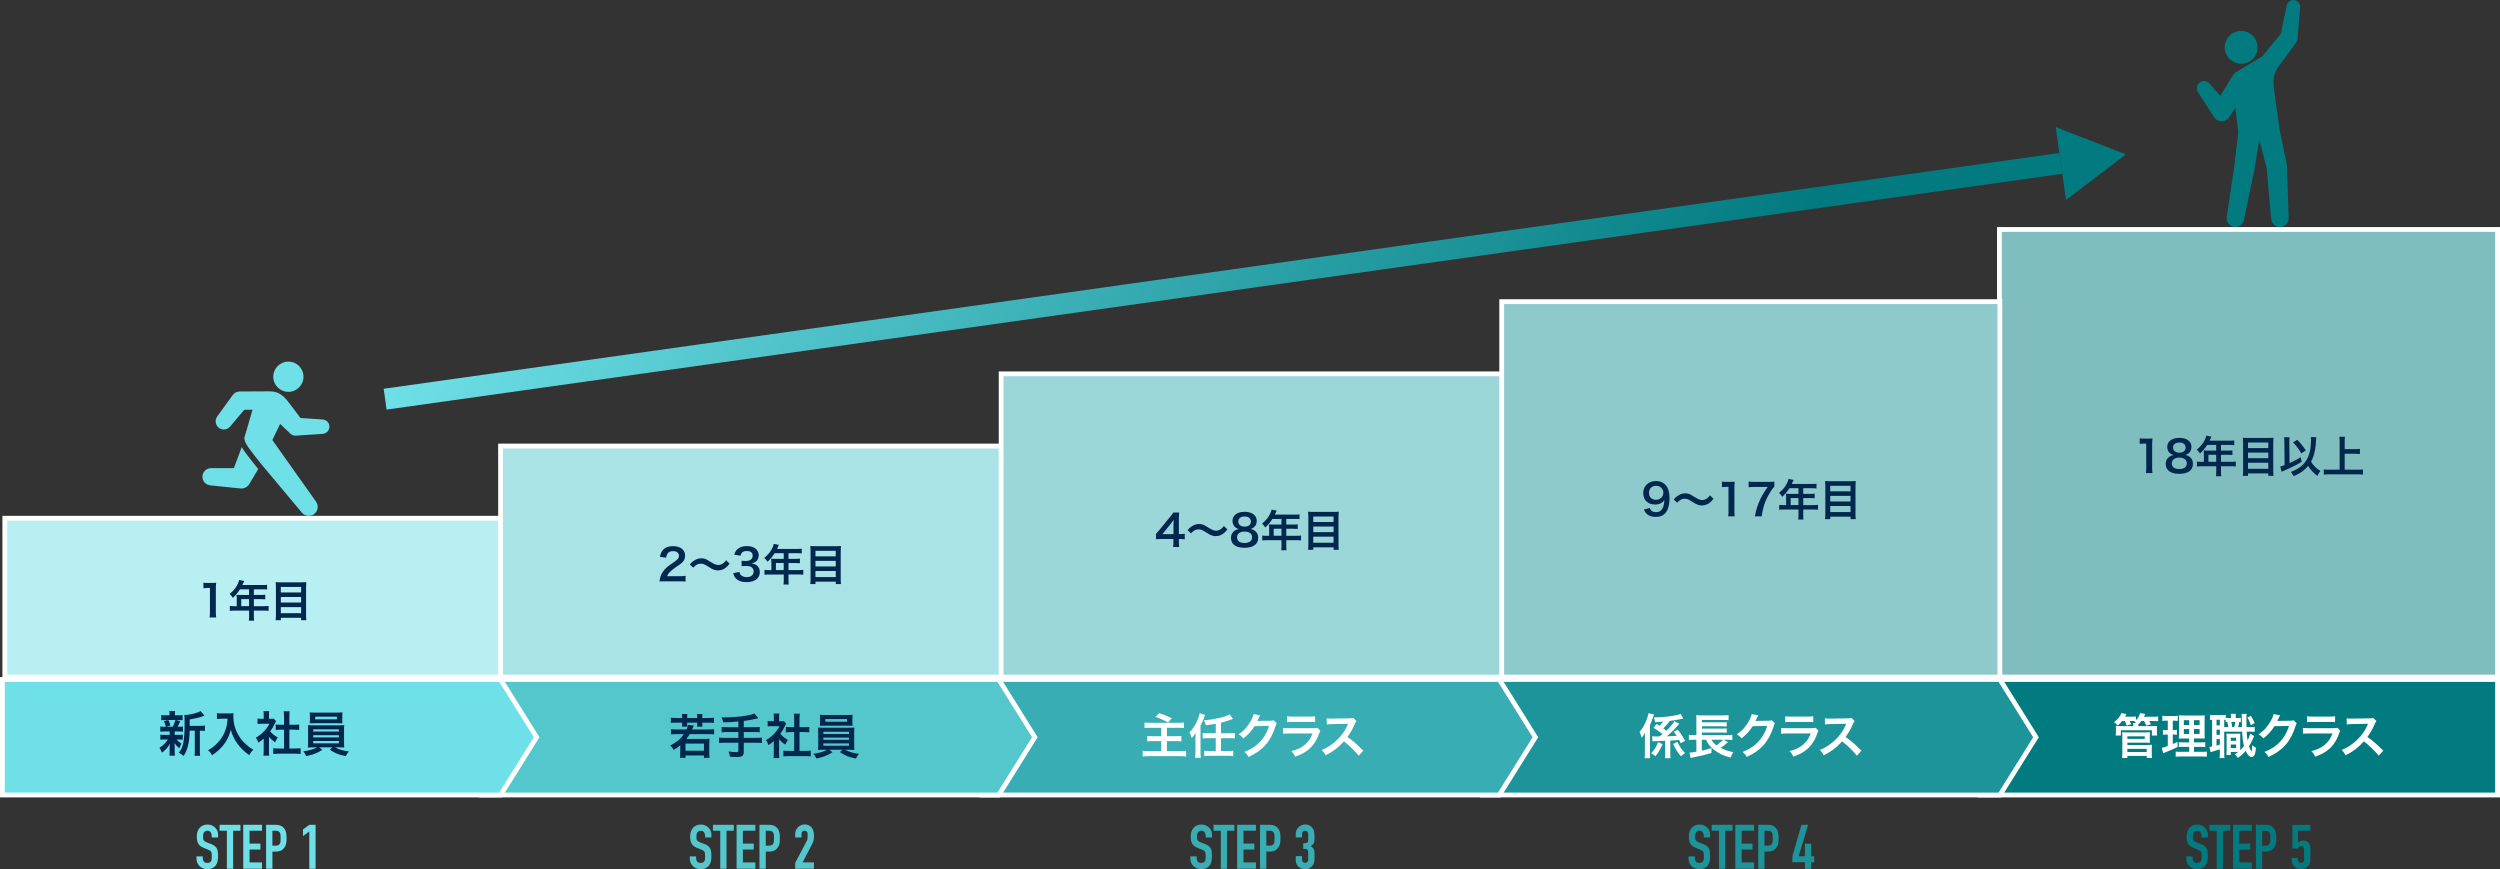
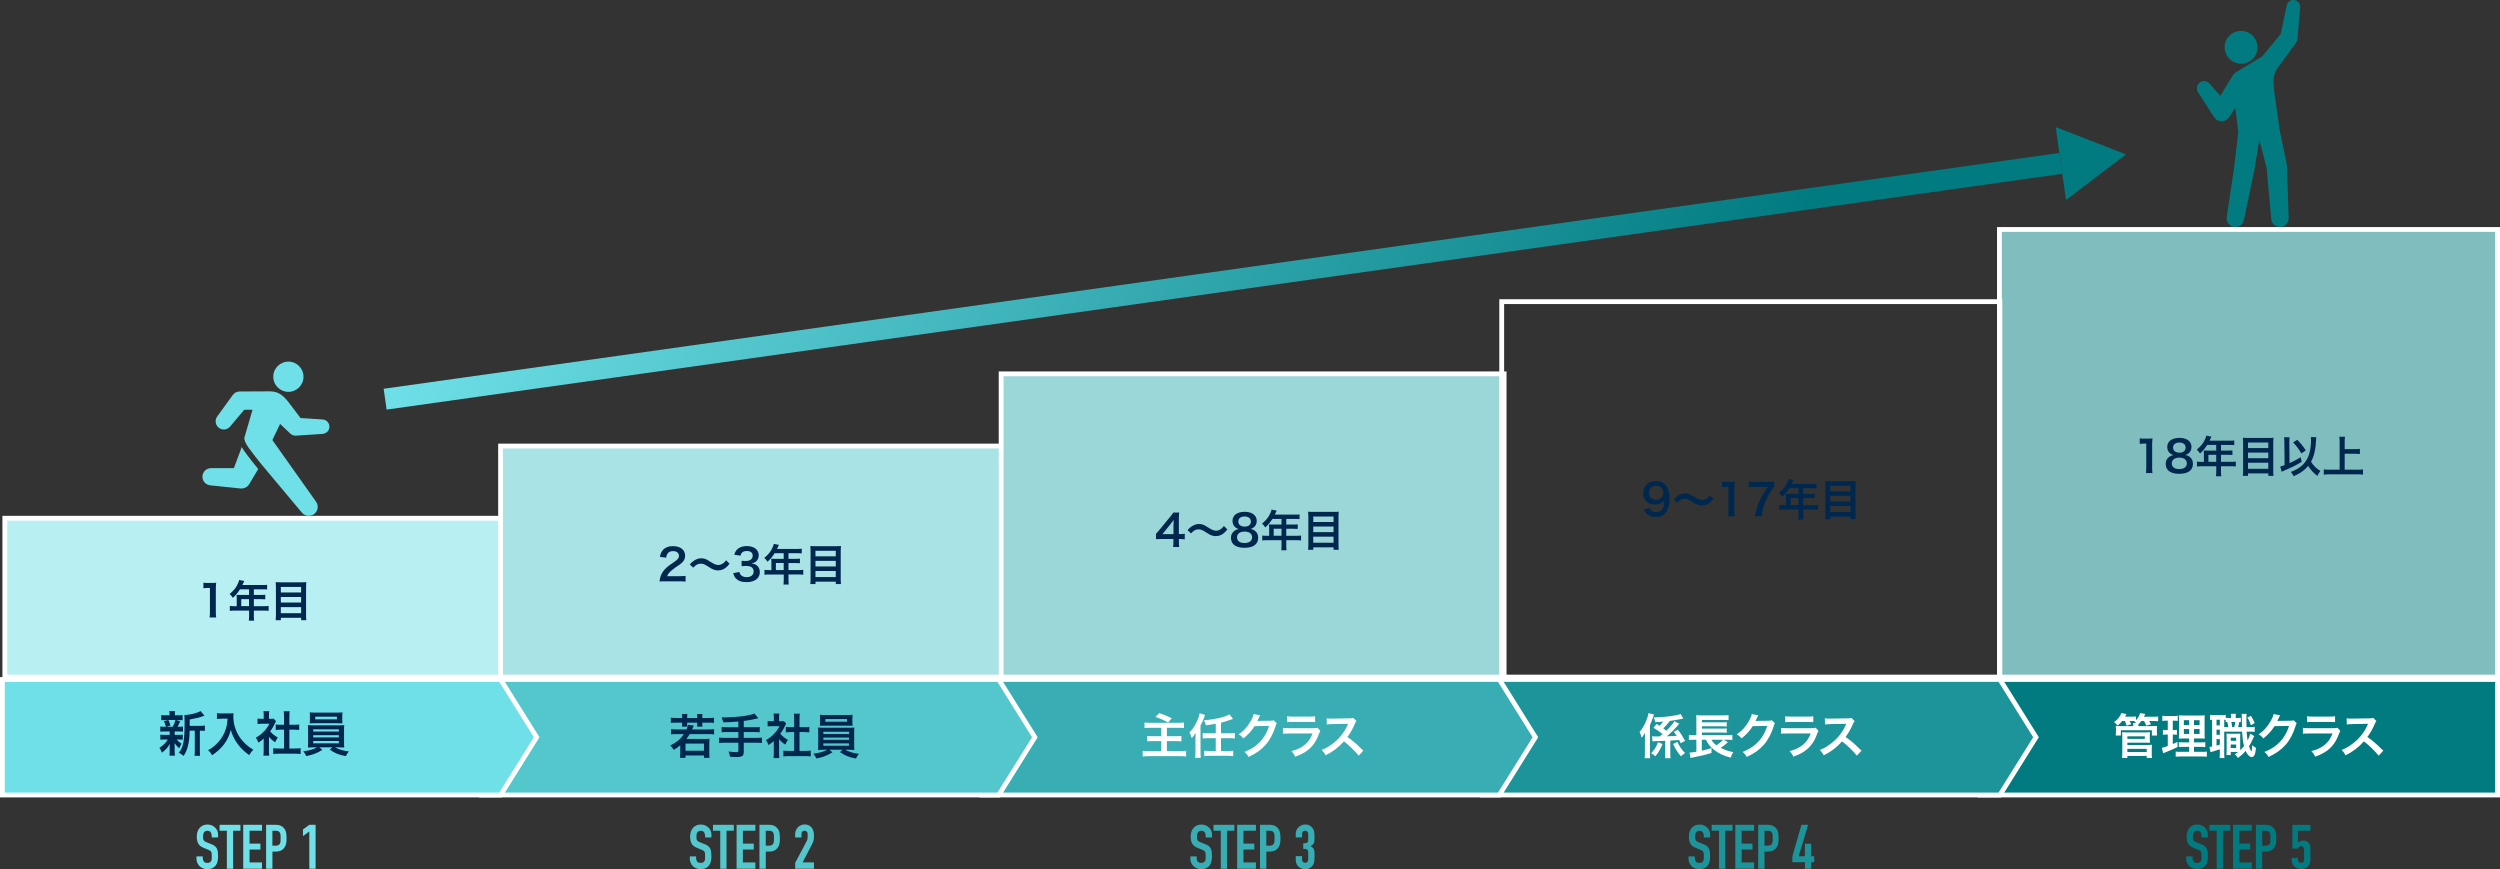
<svg xmlns="http://www.w3.org/2000/svg" id="_レイヤー_2" viewBox="0 0 1038.81 361.15">
  <rect x="0" y="0" width="1038.81" height="361.15" fill="#333333" stroke="none" />
  <defs>
    <style>.cls-1{fill:#017b80;}.cls-2{fill:#00284f;}.cls-3{fill:#fff;}.cls-4{fill:#b7eff3;}.cls-5{fill:#9bd6d9;}.cls-6{fill:#8ec9cc;}.cls-7{fill:#a9e3e6;}.cls-8{fill:#1d949a;}.cls-9{fill:#54c7cd;}.cls-10{fill:#38aeb4;}.cls-11{fill:#6fe0e7;}.cls-12{fill:#80bdbf;}.cls-13{isolation:isolate;}.cls-14{fill:url(#_名称未設定グラデーション_3);}</style>
    <linearGradient id="_名称未設定グラデーション_3" x1="-1739.35" y1="-1330.61" x2="-1740.29" y2="-1330.6" gradientTransform="translate(1121003.85 -10533.54) scale(644.06 -8)" gradientUnits="userSpaceOnUse">
      <stop offset="0" stop-color="#017b80" />
      <stop offset="1" stop-color="#6fe0e7" />
    </linearGradient>
  </defs>
  <g id="_レイヤー_1-2">
    <g>
      <g>
        <rect id="_長方形_3950-3" class="cls-1" x="822.81" y="282.34" width="215" height="48" />
        <path class="cls-3" d="m1038.81,331.34h-217v-50h217v50Zm-215-2h213v-46h-213v46Z" />
      </g>
      <g>
        <rect class="cls-12" x="830.81" y="95.34" width="207" height="186" />
        <path class="cls-3" d="m1038.81,282.34h-209V94.34h209v188Zm-207-2h205V96.34h-205v184Z" />
      </g>
      <g class="cls-13">
        <path class="cls-3" d="m881.83,299.58c-.64.8-1.04,1.2-1.94,1.94-.54-.72-.66-.84-1.46-1.48,1.5-1.04,2.56-2.34,3.04-3.74l2.14.4c-.28.54-.36.72-.6,1.1h2.74c.9,0,1.32-.02,1.78-.1v1.56c.9-.92,1.46-1.86,1.74-2.94l2.14.34c-.32.7-.36.78-.54,1.16h3.94c.98,0,1.38-.02,1.96-.1v1.96c-.54-.06-.98-.08-1.86-.08h-1.86c.44.72.5.82.76,1.36l-1.98.58c-.28-.76-.5-1.2-.94-1.94h-1.12c-.38.52-.58.74-1.22,1.4v.4l-.02.32h5.62c1.14,0,1.5-.02,2.16-.06-.06.36-.06.6-.06,1.24v1.4c0,.6.02.94.08,1.32h-2.16v-2.18h-12.9v2.18h-2.12c.04-.4.08-.76.08-1.32v-1.36c0-.6-.02-.9-.08-1.28.6.04.94.06,2.1.06h5.18v-.32c0-.44,0-.66-.06-.96h1.38c-.42-.32-.52-.4-.92-.62l.3-.22c-.34-.02-.56-.02-.9-.02h-1.32c.32.56.44.82.68,1.32l-1.94.66c-.22-.84-.4-1.3-.74-1.98h-1.08Zm-.08,15.4c.08-.7.12-1.3.12-2.22v-7.2c0-.58-.02-.94-.08-1.32.48.06,1,.08,1.68.08h8.16c.74,0,1.24-.02,1.72-.08-.06.42-.06.8-.06,1.36v1.5c0,.74,0,1.08.06,1.56-.5-.04-.96-.06-1.64-.06h-7.74v.96h8.58c.74,0,1.18-.02,1.64-.08-.06.5-.08,1-.08,1.66v2.02c0,.68.02,1.24.1,1.82h-2.2v-.86h-8.04v.86h-2.22Zm2.22-7.96h7.24v-1.06h-7.24v1.06Zm0,5.44h8.04v-1.3h-8.04v1.3Z" />
        <path class="cls-3" d="m900,299.46c-.64,0-1,.02-1.5.1v-2.16c.48.08,1,.12,1.82.12h2.82c.8,0,1.28-.02,1.78-.12v2.14c-.5-.06-.92-.08-1.48-.08h-.6v3.9h.46c.52,0,.82-.02,1.26-.1v2.04c-.4-.06-.8-.08-1.26-.08h-.46v3.94c.84-.36,1.08-.46,1.96-.9l.06,2.12c-1.74.86-2.52,1.2-5.62,2.46-.1.04-.2.08-.4.16l-.54-2.26c.68-.14,1.1-.28,2.46-.76v-4.76h-.66c-.58,0-.9.02-1.36.1v-2.06c.48.08.78.1,1.4.1h.62v-3.9h-.76Zm9.66,10.88h-2.22c-1.14,0-1.56.02-2.08.08v-2.04c.5.08.9.1,2.06.1h2.24v-1.64h-1.9c-1.34,0-1.8.02-2.4.06q.04-.46.08-2.48v-4.52c0-1.36-.02-2.02-.1-2.68.76.08,1.4.1,2.7.1h5.52c1.48,0,2.08-.02,2.58-.1-.06.58-.08,1.52-.08,2.74v4.26c0,1.4.02,2.1.08,2.68-.66-.06-.98-.06-2.18-.06h-2.3v1.64h2.56c1.1,0,1.54-.02,2.12-.1v2.06c-.58-.08-1.08-.1-2.1-.1h-2.58v2.06h3.22c1.06,0,1.58-.02,2.12-.1v2.14c-.64-.08-1.18-.1-2.26-.1h-8.42c-1.06,0-1.58.02-2.26.1v-2.14c.54.08.98.1,2.02.1h3.58v-2.06Zm-2.22-11.08v2h2.22v-2h-2.22Zm0,3.68v2.02h2.22v-2.02h-2.22Zm4.22-1.68h2.32v-2h-2.32v2Zm0,3.7h2.32v-2.02h-2.32v2.02Z" />
        <path class="cls-3" d="m931.12,300.04q-.46-.04-.64-.04c-.14.82-.3,1.5-.5,2.14h1.6q-.04-1.4-.06-4.06c0-.8-.02-.98-.06-1.44h2.08c-.1.7-.1,1.02-.1,2.54,0,.7.02,2.36.04,2.96h1.16c1.2,0,1.6-.02,2.24-.12v2.1c-.74-.08-1.06-.1-2.24-.1h-1.1c.1,1.56.22,2.62.38,3.66.52-1.02,1-2.2,1.12-2.84l1.62,1.02c-.12.24-.28.6-.44.96-.44,1.08-1.12,2.38-1.7,3.3.28.82.44,1.22.68,1.64.18.32.26.42.3.42.14,0,.28-.94.34-2.52.52.46,1.08.84,1.58,1.08-.16,1.54-.32,2.32-.58,2.92-.28.6-.72.92-1.24.92-.84,0-1.78-.96-2.48-2.58-1,1.18-1.84,1.94-3.22,2.96-.5-.8-.7-1.02-1.26-1.54.7-.46.96-.64,1.36-.96h-3.06v1.3h-1.8c.04-.58.08-1.08.08-1.74v-5.42c0-.88-.02-1.12-.06-1.78.34.04.56.06,1.26.06h3.18c.58,0,.84-.02,1.3-.06-.04.46-.04.76-.04,1.78v5.14c.56-.54,1.02-1.06,1.58-1.76-.44-1.66-.62-3.06-.8-5.96h-7.42v8.86c0,1.04.02,1.54.1,2.12h-2.02c.06-.58.1-1.2.1-2.14v-1.5c-.88.28-1.82.58-2.52.78-.94.24-1,.26-1.34.4l-.46-2.16c.22,0,.52-.04,1.1-.16v-11.14c-.42.02-.6.04-.88.08v-2.12c.42.06.88.1,1.68.1h3.14c.86,0,1.28-.02,1.74-.1v1.22c.4.06.72.08,1.24.08h.96v-.12c0-.8-.04-1.16-.12-1.62h2.14c-.08.46-.1.84-.1,1.62v.12h.72c.72,0,1.02-.02,1.42-.06v1.76Zm-10.1,1.38h1.38v-2.34h-1.38v2.34Zm0,3.92h1.38v-2.14h-1.38v2.14Zm0,4.46c.66-.16.84-.22,1.38-.38v-2.3h-1.38v2.68Zm4.92-7.66c-.1-.6-.24-1.34-.44-2.16-.3.02-.38.02-.68.06v-.92c-.28-.02-.36-.02-.6-.04v3.06h1.72Zm.98,8.66h2.26v-1.42h-2.26v1.42Zm.02-2.98h2.24v-1.28h-2.24v1.28Zm.26-7.84c.12.58.24,1.3.34,2.16h.84c.18-.62.34-1.36.44-2.16h-1.62Zm8.08-2.56c.72,1.1,1.06,1.74,1.6,3.02l-1.58.92c-.46-1.44-.76-2.08-1.48-3.16l1.46-.78Z" />
        <path class="cls-3" d="m954.34,300.54c-.2.3-.28.48-.5,1.2-.92,3.04-2.34,5.74-4.1,7.72-1.84,2.1-4.04,3.66-7.12,5.08-.56-1-.82-1.34-1.7-2.1,2-.82,3.12-1.42,4.38-2.36,2.86-2.12,4.74-4.86,5.84-8.44l-6.02.1c-1.22,1.94-2.78,3.66-4.68,5.12-.6-.82-.9-1.08-1.94-1.72,2.28-1.56,3.72-3.16,5.18-5.8.62-1.14.94-1.92,1.02-2.64l2.74.54q-.12.18-.34.62-.06.1-.26.56-.06.12-.26.52t-.32.64c.26-.02.58-.04.96-.04l4.38-.06c.78,0,1-.04,1.46-.2l1.28,1.26Z" />
        <path class="cls-3" d="m972.44,303.68c-.2.36-.32.64-.56,1.26-1.04,2.94-2.56,5.16-4.64,6.76-1.42,1.1-2.72,1.78-5.24,2.72-.44-1-.68-1.34-1.56-2.32,2.44-.62,4.02-1.36,5.56-2.64,1.48-1.24,2.34-2.46,3.22-4.68h-9.74c-1.34,0-1.84.02-2.56.1v-2.44c.76.12,1.2.14,2.6.14h9.52c1.24,0,1.64-.04,2.26-.18l1.14,1.28Zm-13.82-6.06c.66.12,1.08.14,2.34.14h6.98c1.26,0,1.68-.02,2.34-.14v2.46c-.62-.08-1-.1-2.3-.1h-7.06c-1.3,0-1.68.02-2.3.1v-2.46Z" />
        <path class="cls-3" d="m988.4,314c-1.66-2.04-3.96-4.28-6.14-5.94-2.26,2.52-4.56,4.28-7.62,5.78-.56-1.04-.8-1.36-1.62-2.22,1.54-.6,2.5-1.14,4-2.2,3.02-2.12,5.42-5.02,6.72-8.14l.22-.52q-.32.02-6.62.12c-.96.02-1.5.06-2.18.16l-.08-2.56c.56.1.94.12,1.76.12h.48l7.04-.1c1.12-.02,1.28-.04,1.78-.22l1.32,1.36c-.26.3-.42.58-.64,1.08-.92,2.14-1.9,3.88-3.12,5.52,1.26.84,2.34,1.68,3.7,2.9q.5.44,2.92,2.78l-1.92,2.08Z" />
      </g>
      <g class="cls-13">
        <path class="cls-2" d="m891.68,196.58c.11-.7.14-1.4.14-2.34v-9.92h-.86c-.67,0-1.19.04-1.85.11v-2.29c.56.09.95.11,1.8.11h1.66c.92,0,1.19-.02,1.84-.09-.11,1.06-.14,1.89-.14,2.97v9.11c0,.96.04,1.6.14,2.34h-2.72Z" />
        <path class="cls-2" d="m901.42,188.08c-.56-.58-.88-1.46-.88-2.38,0-2.3,1.95-3.76,5.02-3.76,2.18,0,3.78.7,4.56,1.96.31.5.49,1.15.49,1.8,0,1.67-.95,2.9-2.59,3.37.81.11,1.35.34,1.94.85.85.68,1.26,1.62,1.26,2.81,0,2.68-2.02,4.16-5.71,4.16-2.09,0-3.53-.45-4.56-1.44-.67-.65-1.04-1.62-1.04-2.7,0-1.26.49-2.25,1.48-2.95.59-.41,1.04-.59,1.78-.72-.76-.2-1.22-.47-1.75-.99Zm7.26,4.46c0-1.49-1.17-2.39-3.12-2.39s-3.13.92-3.13,2.41,1.15,2.34,3.1,2.34,3.15-.85,3.15-2.36Zm-5.73-6.59c0,1.31,1.01,2.14,2.65,2.14s2.58-.81,2.58-2.12-1.01-2.09-2.61-2.09-2.61.81-2.61,2.07Z" />
        <path class="cls-2" d="m915.76,188.22c0-.39-.02-.67-.05-1.04.38.04.77.05,1.26.05h3.92v-2.34h-3.76c-.94,1.46-1.82,2.5-2.97,3.55-.52-.77-.72-1.01-1.33-1.6,1.84-1.57,2.77-2.76,3.51-4.52.25-.58.38-.96.43-1.31l2.14.43c-.11.22-.14.27-.27.54-.02.05-.2.43-.52,1.13h8.43c.85,0,1.3-.02,1.84-.09v1.96c-.56-.07-1.03-.09-1.84-.09h-3.67v2.34h2.9c.83,0,1.31-.02,1.85-.09v1.91c-.54-.05-1.03-.07-1.8-.07h-2.95v2.92h4.18c.83,0,1.4-.04,1.96-.11v2.05c-.56-.07-1.19-.11-1.96-.11h-4.18v2.25c0,.92.02,1.4.11,1.93h-2.2c.07-.52.11-1.01.11-1.96v-2.21h-6.05c-.79,0-1.37.04-1.96.11v-2.05c.58.07,1.15.11,1.96.11h.92v-3.67Zm5.13,3.67v-2.92h-3.24v2.92h3.24Z" />
        <path class="cls-2" d="m942.75,181.97c.85,0,1.39-.02,1.93-.09-.07.72-.09,1.22-.09,1.86v11.81c0,.92.04,1.55.11,2.18h-2.16v-1.01h-8.43v1.01h-2.16c.07-.61.11-1.24.11-2.04v-11.88c0-.7-.04-1.33-.09-1.93.59.07,1.17.09,2.02.09h8.77Zm-.22,4.21v-2.29h-8.43v2.29h8.43Zm-8.43,4.21h8.43v-2.32h-8.43v2.32Zm0,4.41h8.43v-2.52h-8.43v2.52Z" />
        <path class="cls-2" d="m949.21,183.83c-.02-.96-.05-1.49-.14-2.14h2.29c-.05.5-.09,1.04-.09,1.76v.4l.09,8.59c1.66-.74,3.42-1.68,4.63-2.45l.43,1.89c-2.23,1.37-3.75,2.14-7.08,3.58-.68.31-.81.36-1.26.58l-.58-2.2c.63-.14.94-.25,1.8-.58l-.09-9.44Zm13.25-2.16q-.02.2-.18,2.5c-.09,1.62-.45,3.64-.86,5.02-.29.94-.63,1.73-1.13,2.63.92,1.6,2.18,2.85,3.92,3.87-.52.61-.88,1.21-1.26,2.05-1.58-1.13-2.81-2.45-3.87-4.16-1.46,1.84-3.33,3.17-6.03,4.3-.41-.81-.72-1.28-1.15-1.78,3.17-1.22,5.11-2.68,6.43-4.81,1.3-2.09,1.95-4.92,1.95-8.48,0-.58-.02-.78-.07-1.19l2.27.04Zm-7.9,1.06c1.42,1.44,2.23,2.45,3.56,4.41l-1.85,1.28c-1.37-2.27-1.8-2.85-3.44-4.59l1.73-1.1Z" />
        <path class="cls-2" d="m974.26,195.17h5.19c.96,0,1.76-.04,2.43-.11v2.16c-.76-.09-1.49-.13-2.39-.13h-11.43c-.85,0-1.67.04-2.48.13v-2.16c.7.07,1.46.11,2.48.11h4.11v-11.63c0-.79-.04-1.33-.13-2.07h2.36c-.09.67-.13,1.26-.13,2.07v3.08h4.23c.79,0,1.44-.04,2.09-.11v2.14c-.65-.07-1.33-.11-2.09-.11h-4.23v6.63Z" />
      </g>
      <g>
        <path class="cls-11" d="m90.61,347.99h-2.62v-.59c0-.6-.14-1.12-.42-1.55s-.76-.65-1.42-.65c-.36,0-.65.07-.87.21-.22.14-.4.31-.54.51-.14.22-.23.47-.28.76s-.08.58-.08.88c0,.36.01.66.04.9.03.24.09.45.19.64.1.19.25.35.45.49.2.14.47.27.81.41l2,.79c.58.22,1.05.48,1.41.78.36.3.64.65.85,1.04.19.41.32.88.39,1.4.07.52.1,1.12.1,1.78,0,.77-.08,1.48-.23,2.14-.15.66-.4,1.22-.74,1.68-.36.48-.83.86-1.41,1.13-.58.27-1.29.41-2.13.41-.63,0-1.22-.11-1.77-.33-.55-.22-1.02-.53-1.41-.92-.39-.39-.71-.85-.94-1.37s-.35-1.09-.35-1.71v-.97h2.62v.82c0,.48.14.91.42,1.3s.76.58,1.42.58c.45,0,.79-.06,1.04-.19s.44-.31.58-.55c.14-.24.22-.53.24-.86.03-.33.04-.71.04-1.12,0-.48-.02-.87-.05-1.18-.04-.31-.1-.56-.21-.74-.12-.19-.28-.34-.47-.46-.2-.12-.46-.25-.78-.38l-1.87-.77c-1.13-.46-1.88-1.07-2.27-1.83-.38-.76-.58-1.71-.58-2.86,0-.68.09-1.33.28-1.95.19-.62.47-1.15.85-1.59.36-.44.82-.8,1.37-1.06.56-.27,1.22-.4,1.99-.4.65,0,1.24.12,1.78.36.54.24,1,.56,1.4.95.79.82,1.18,1.76,1.18,2.82v1.28Z" />
        <path class="cls-11" d="m94.27,360.99v-15.8h-3.03v-2.46h8.67v2.46h-3.03v15.8h-2.62Z" />
        <path class="cls-11" d="m101.07,360.99v-18.27h7.8v2.46h-5.18v5.36h4.52v2.46h-4.52v5.36h5.18v2.62h-7.8Z" />
        <path class="cls-11" d="m110.57,360.99v-18.27h3.93c.72,0,1.35.09,1.9.28.55.19,1.04.52,1.49,1s.75,1.04.92,1.68c.17.64.26,1.51.26,2.6,0,.82-.05,1.51-.14,2.08-.09.56-.29,1.09-.6,1.59-.36.6-.84,1.06-1.44,1.4-.6.33-1.38.5-2.36.5h-1.33v7.13h-2.62Zm2.62-15.8v6.21h1.26c.53,0,.94-.08,1.23-.23.29-.15.5-.37.64-.64.14-.26.22-.57.24-.95.03-.38.04-.79.04-1.26,0-.43,0-.83-.03-1.22-.02-.38-.09-.72-.23-1.01-.14-.29-.34-.51-.62-.67-.27-.15-.67-.23-1.18-.23h-1.36Z" />
        <path class="cls-11" d="m128.52,360.99v-15.5l-2.62,1.92v-2.77l2.62-1.92h2.62v18.27h-2.62Z" />
      </g>
      <g>
        <path class="cls-9" d="m295.61,347.99h-2.62v-.59c0-.6-.14-1.12-.42-1.55s-.76-.65-1.42-.65c-.36,0-.65.07-.87.21-.22.14-.4.31-.54.51-.14.22-.23.47-.28.76-.05.28-.08.58-.08.88,0,.36.01.66.04.9.03.24.09.45.19.64.1.19.25.35.45.49.2.14.47.27.81.41l2,.79c.58.22,1.05.48,1.41.78.36.3.64.65.85,1.04.19.41.32.88.38,1.4.07.52.1,1.12.1,1.78,0,.77-.08,1.48-.23,2.14-.15.66-.4,1.22-.74,1.68-.36.48-.83.86-1.41,1.13-.58.27-1.29.41-2.13.41-.63,0-1.22-.11-1.77-.33-.55-.22-1.02-.53-1.41-.92-.39-.39-.71-.85-.94-1.37s-.35-1.09-.35-1.71v-.97h2.62v.82c0,.48.14.91.42,1.3s.76.58,1.42.58c.45,0,.79-.06,1.04-.19s.44-.31.58-.55c.14-.24.22-.53.24-.86.03-.33.04-.71.04-1.12,0-.48-.02-.87-.05-1.18s-.1-.56-.21-.74c-.12-.19-.28-.34-.47-.46-.2-.12-.46-.25-.78-.38l-1.87-.77c-1.13-.46-1.89-1.07-2.27-1.83-.38-.76-.58-1.71-.58-2.86,0-.68.09-1.33.28-1.95.19-.62.47-1.15.85-1.59.36-.44.82-.8,1.37-1.06.56-.27,1.22-.4,1.99-.4.65,0,1.24.12,1.78.36.54.24,1,.56,1.4.95.79.82,1.18,1.76,1.18,2.82v1.28Z" />
        <path class="cls-9" d="m299.28,360.99v-15.8h-3.03v-2.46h8.67v2.46h-3.03v15.8h-2.62Z" />
        <path class="cls-9" d="m306.07,360.99v-18.27h7.8v2.46h-5.18v5.36h4.52v2.46h-4.52v5.36h5.18v2.62h-7.8Z" />
        <path class="cls-9" d="m315.57,360.99v-18.27h3.93c.72,0,1.35.09,1.9.28.55.19,1.04.52,1.49,1,.45.48.75,1.04.92,1.68.17.64.26,1.51.26,2.6,0,.82-.05,1.51-.14,2.08s-.29,1.09-.6,1.59c-.36.6-.84,1.06-1.44,1.4-.6.33-1.39.5-2.36.5h-1.33v7.13h-2.62Zm2.62-15.8v6.21h1.26c.53,0,.94-.08,1.23-.23.29-.15.5-.37.64-.64.14-.26.22-.57.24-.95.03-.38.04-.79.04-1.26,0-.43,0-.83-.03-1.22-.02-.38-.09-.72-.23-1.01s-.34-.51-.62-.67c-.27-.15-.67-.23-1.18-.23h-1.36Z" />
        <path class="cls-9" d="m330.42,360.99v-2.46l4.72-8.9c.24-.44.38-.83.41-1.17.03-.33.05-.75.05-1.24,0-.22,0-.46-.01-.71s-.06-.47-.14-.65c-.09-.19-.21-.35-.39-.47-.17-.13-.42-.19-.74-.19-.39,0-.71.11-.94.33-.23.22-.35.55-.35.97v1.49h-2.62v-1.44c0-.55.1-1.06.31-1.54.21-.48.49-.9.85-1.26.34-.36.75-.65,1.23-.86.48-.21.99-.32,1.54-.32.68,0,1.27.12,1.76.37.49.25.89.59,1.22,1.01.31.43.53.92.68,1.46.14.55.22,1.13.22,1.74,0,.45,0,.82-.03,1.12-.02.3-.05.59-.1.86-.05.27-.14.55-.26.82-.12.27-.28.61-.49,1l-3.85,7.41h4.72v2.62h-7.8Z" />
      </g>
      <g>
        <path class="cls-10" d="m503.61,347.99h-2.62v-.59c0-.6-.14-1.12-.42-1.55s-.76-.65-1.42-.65c-.36,0-.65.07-.87.21-.22.14-.4.31-.54.51-.14.22-.23.47-.28.76-.05.28-.08.58-.08.88,0,.36.01.66.04.9.03.24.09.45.19.64.1.19.25.35.45.49.2.14.47.27.81.41l2,.79c.58.22,1.05.48,1.41.78.36.3.64.65.85,1.04.19.41.32.88.38,1.4.07.52.1,1.12.1,1.78,0,.77-.08,1.48-.23,2.14-.15.66-.4,1.22-.74,1.68-.36.48-.83.86-1.41,1.13-.58.27-1.29.41-2.13.41-.63,0-1.22-.11-1.77-.33-.55-.22-1.02-.53-1.41-.92-.39-.39-.71-.85-.94-1.37s-.35-1.09-.35-1.71v-.97h2.62v.82c0,.48.14.91.42,1.3s.76.58,1.42.58c.45,0,.79-.06,1.04-.19s.44-.31.58-.55c.14-.24.22-.53.24-.86.03-.33.04-.71.04-1.12,0-.48-.02-.87-.05-1.18s-.1-.56-.21-.74c-.12-.19-.28-.34-.47-.46-.2-.12-.46-.25-.78-.38l-1.87-.77c-1.13-.46-1.89-1.07-2.27-1.83-.38-.76-.58-1.71-.58-2.86,0-.68.09-1.33.28-1.95.19-.62.47-1.15.85-1.59.36-.44.82-.8,1.37-1.06.56-.27,1.22-.4,1.99-.4.65,0,1.24.12,1.78.36.54.24,1,.56,1.4.95.79.82,1.18,1.76,1.18,2.82v1.28Z" />
        <path class="cls-10" d="m507.27,360.99v-15.8h-3.03v-2.46h8.67v2.46h-3.03v15.8h-2.62Z" />
        <path class="cls-10" d="m514.07,360.99v-18.27h7.8v2.46h-5.18v5.36h4.52v2.46h-4.52v5.36h5.18v2.62h-7.8Z" />
        <path class="cls-10" d="m523.57,360.99v-18.27h3.93c.72,0,1.35.09,1.9.28.55.19,1.04.52,1.49,1,.45.48.75,1.04.92,1.68.17.64.26,1.51.26,2.6,0,.82-.05,1.51-.14,2.08s-.29,1.09-.6,1.59c-.36.6-.84,1.06-1.44,1.4-.6.33-1.39.5-2.36.5h-1.33v7.13h-2.62Zm2.62-15.8v6.21h1.26c.53,0,.94-.08,1.23-.23.29-.15.5-.37.64-.64.14-.26.22-.57.24-.95.03-.38.04-.79.04-1.26,0-.43,0-.83-.03-1.22-.02-.38-.09-.72-.23-1.01s-.34-.51-.62-.67c-.27-.15-.67-.23-1.18-.23h-1.36Z" />
        <path class="cls-10" d="m541.52,350.42c.79,0,1.33-.09,1.63-.28.3-.19.45-.62.45-1.31v-2.36c0-.38-.12-.68-.35-.92-.23-.24-.54-.36-.94-.36-.46,0-.79.15-.99.44s-.29.57-.29.85v1.49h-2.62v-1.51c0-.53.1-1.03.31-1.51.21-.48.49-.89.85-1.23.36-.34.78-.62,1.26-.82.48-.21.99-.31,1.54-.31.72,0,1.31.14,1.78.42.47.28.83.57,1.06.86.17.21.32.41.45.62.13.21.24.45.32.74.15.56.23,1.4.23,2.51,0,.63-.01,1.15-.04,1.54-.03.39-.09.72-.19.98-.12.27-.29.5-.5.69s-.51.39-.88.62c.41.26.72.5.94.72.21.22.37.48.47.77.1.31.16.67.18,1.09.02.42.03.95.03,1.6,0,.6-.01,1.09-.04,1.49-.03.39-.06.72-.12.97-.05.27-.12.5-.21.69-.09.19-.2.38-.33.59-.32.48-.74.88-1.24,1.19-.5.32-1.17.47-1.99.47-.41,0-.85-.07-1.31-.21-.46-.14-.88-.36-1.26-.67-.38-.31-.69-.71-.94-1.21s-.37-1.1-.37-1.82v-1.49h2.62v1.36c0,.41.12.75.35,1.01.23.27.54.4.94.4s.71-.13.94-.4c.23-.27.35-.62.35-1.06v-2.62c0-.72-.14-1.19-.41-1.41-.15-.14-.36-.22-.63-.26-.27-.03-.61-.05-1.04-.05v-2.31Z" />
      </g>
      <g>
        <path class="cls-8" d="m710.61,347.99h-2.62v-.59c0-.6-.14-1.12-.42-1.55s-.76-.65-1.42-.65c-.36,0-.65.07-.87.21-.22.14-.4.31-.54.51-.14.22-.23.47-.28.76s-.08.58-.08.88c0,.36.01.66.04.9.03.24.09.45.19.64.1.19.25.35.45.49.2.14.47.27.81.41l2,.79c.58.22,1.05.48,1.41.78.36.3.64.65.85,1.04.19.41.32.88.38,1.4.07.52.1,1.12.1,1.78,0,.77-.08,1.48-.23,2.14-.15.66-.4,1.22-.74,1.68-.36.48-.83.86-1.41,1.13-.58.27-1.29.41-2.13.41-.63,0-1.22-.11-1.77-.33-.55-.22-1.02-.53-1.41-.92-.39-.39-.71-.85-.94-1.37-.23-.52-.35-1.09-.35-1.71v-.97h2.62v.82c0,.48.14.91.42,1.3s.76.58,1.42.58c.44,0,.79-.06,1.04-.19s.44-.31.58-.55c.14-.24.22-.53.24-.86.03-.33.04-.71.04-1.12,0-.48-.02-.87-.05-1.18-.03-.31-.1-.56-.21-.74-.12-.19-.28-.34-.47-.46-.2-.12-.46-.25-.78-.38l-1.87-.77c-1.13-.46-1.89-1.07-2.27-1.83-.38-.76-.58-1.71-.58-2.86,0-.68.09-1.33.28-1.95.19-.62.47-1.15.85-1.59.36-.44.82-.8,1.37-1.06.56-.27,1.22-.4,1.99-.4.65,0,1.24.12,1.78.36.54.24,1.01.56,1.4.95.79.82,1.18,1.76,1.18,2.82v1.28Z" />
        <path class="cls-8" d="m714.28,360.99v-15.8h-3.03v-2.46h8.67v2.46h-3.03v15.8h-2.62Z" />
        <path class="cls-8" d="m721.07,360.99v-18.27h7.8v2.46h-5.18v5.36h4.52v2.46h-4.52v5.36h5.18v2.62h-7.8Z" />
        <path class="cls-8" d="m730.57,360.99v-18.27h3.92c.72,0,1.35.09,1.9.28.55.19,1.04.52,1.49,1s.75,1.04.92,1.68c.17.64.26,1.51.26,2.6,0,.82-.05,1.51-.14,2.08s-.29,1.09-.6,1.59c-.36.6-.84,1.06-1.44,1.4-.6.33-1.39.5-2.36.5h-1.33v7.13h-2.62Zm2.62-15.8v6.21h1.26c.53,0,.94-.08,1.23-.23.29-.15.5-.37.64-.64.14-.26.22-.57.24-.95.03-.38.04-.79.04-1.26,0-.43,0-.83-.03-1.22s-.09-.72-.23-1.01-.34-.51-.62-.67c-.27-.15-.67-.23-1.18-.23h-1.36Z" />
        <path class="cls-8" d="m749.99,360.99v-2.72h-5.21v-2.46l3.77-13.08h2.77l-3.93,13.08h2.59v-5.21h2.62v5.21h1.26v2.46h-1.26v2.72h-2.62Z" />
      </g>
      <g>
        <rect class="cls-4" x="2" y="215.34" width="207" height="66" />
        <path class="cls-3" d="m210,282.34H1v-68h209v68Zm-207-2h205v-64H3v64Z" />
      </g>
      <g class="cls-13">
        <path class="cls-2" d="m87.09,256.56c.11-.7.14-1.4.14-2.34v-9.92h-.86c-.67,0-1.19.04-1.85.11v-2.29c.56.09.95.11,1.8.11h1.66c.92,0,1.19-.02,1.84-.09-.11,1.06-.14,1.89-.14,2.97v9.11c0,.96.04,1.6.14,2.34h-2.72Z" />
        <path class="cls-2" d="m98.35,248.2c0-.4-.02-.67-.05-1.04.38.04.77.05,1.26.05h3.93v-2.34h-3.76c-.94,1.46-1.82,2.5-2.97,3.55-.52-.78-.72-1.01-1.33-1.6,1.84-1.57,2.77-2.75,3.51-4.52.25-.58.38-.95.43-1.31l2.14.43c-.11.22-.14.27-.27.54-.02.05-.2.43-.52,1.13h8.43c.85,0,1.3-.02,1.84-.09v1.96c-.56-.07-1.03-.09-1.84-.09h-3.67v2.34h2.9c.83,0,1.31-.02,1.85-.09v1.91c-.54-.05-1.03-.07-1.8-.07h-2.95v2.92h4.18c.83,0,1.4-.04,1.96-.11v2.05c-.56-.07-1.19-.11-1.96-.11h-4.18v2.25c0,.92.02,1.4.11,1.93h-2.2c.07-.52.11-1.01.11-1.96v-2.21h-6.05c-.79,0-1.37.04-1.96.11v-2.05c.58.07,1.15.11,1.96.11h.92v-3.67Zm5.13,3.67v-2.92h-3.24v2.92h3.24Z" />
        <path class="cls-2" d="m125.34,241.96c.85,0,1.39-.02,1.93-.09-.07.72-.09,1.22-.09,1.85v11.81c0,.92.04,1.55.11,2.18h-2.16v-1.01h-8.43v1.01h-2.16c.07-.61.11-1.24.11-2.03v-11.88c0-.7-.04-1.33-.09-1.93.59.07,1.17.09,2.02.09h8.77Zm-.22,4.21v-2.29h-8.43v2.29h8.43Zm-8.43,4.21h8.43v-2.32h-8.43v2.32Zm0,4.41h8.43v-2.52h-8.43v2.52Z" />
      </g>
      <g>
        <rect class="cls-7" x="208" y="185.34" width="209" height="96" />
        <path class="cls-3" d="m418,282.34h-211v-98h211v98Zm-209-2h207v-94h-207v94Z" />
      </g>
      <g class="cls-13">
        <path class="cls-2" d="m276.38,241.55c-1.4,0-1.69.02-2.32.09.11-1.03.23-1.66.47-2.3.49-1.31,1.3-2.47,2.47-3.53.63-.56,1.17-.97,2.97-2.18,1.66-1.13,2.16-1.73,2.16-2.65,0-1.22-.95-1.98-2.48-1.98-1.04,0-1.84.36-2.29,1.06-.31.43-.43.83-.56,1.66l-2.58-.31c.25-1.37.58-2.11,1.24-2.88.9-1.04,2.32-1.6,4.12-1.6,3.15,0,5.1,1.51,5.1,3.98,0,1.19-.4,2.05-1.28,2.88-.5.47-.68.61-3.02,2.21-.79.56-1.69,1.31-2.14,1.8-.54.58-.76.94-1.03,1.62h5.04c1.13,0,2.04-.05,2.63-.14v2.38c-.85-.07-1.57-.11-2.72-.11h-5.78Z" />
        <path class="cls-2" d="m286.64,234.53c.67-.81.99-1.1,1.78-1.6,1.1-.68,1.91-.94,2.95-.94.83,0,1.55.16,2.32.54q.47.23,1.64.99c1.37.88,2.32,1.26,3.19,1.26.38,0,.9-.14,1.33-.34.77-.4,1.24-.79,1.87-1.64l1.44,1.44c-.74.94-1.12,1.31-1.71,1.75-.92.68-1.94,1.03-3.11,1.03-.54,0-1.1-.09-1.58-.25-.7-.23-1.06-.41-2.47-1.33-1.58-1.01-2.14-1.22-3.1-1.22-1.17,0-2,.43-3.13,1.66l-1.42-1.33Z" />
        <path class="cls-2" d="m307.21,237.64c.23.83.4,1.12.85,1.48.59.47,1.31.7,2.18.7,1.78,0,2.92-.92,2.92-2.34,0-.83-.36-1.51-1.01-1.89-.43-.25-1.28-.43-2.07-.43s-1.31.02-1.93.09v-2.23c.58.07.97.09,1.75.09,1.8,0,2.86-.83,2.86-2.21,0-1.24-.85-1.94-2.38-1.94-.88,0-1.53.2-1.96.56-.36.34-.54.65-.76,1.39l-2.58-.43c.45-1.33.86-1.96,1.71-2.58.92-.67,2.09-.99,3.53-.99,3.01,0,4.95,1.51,4.95,3.85,0,1.08-.47,2.07-1.24,2.65-.4.31-.79.45-1.75.7,1.28.2,1.94.5,2.58,1.21.59.67.86,1.42.86,2.49,0,.97-.41,1.96-1.08,2.63-.99.95-2.5,1.46-4.43,1.46-2.11,0-3.55-.54-4.57-1.71-.45-.5-.68-.97-1.01-2.02l2.58-.5Z" />
        <path class="cls-2" d="m320.51,233.2c0-.4-.02-.67-.05-1.04.38.04.77.05,1.26.05h3.93v-2.34h-3.76c-.94,1.46-1.82,2.5-2.97,3.55-.52-.77-.72-1.01-1.33-1.6,1.84-1.57,2.77-2.75,3.51-4.52.25-.58.38-.95.43-1.31l2.14.43c-.11.22-.14.27-.27.54-.02.05-.2.43-.52,1.13h8.43c.85,0,1.3-.02,1.84-.09v1.96c-.56-.07-1.03-.09-1.84-.09h-3.67v2.34h2.9c.83,0,1.31-.02,1.85-.09v1.91c-.54-.05-1.03-.07-1.8-.07h-2.95v2.92h4.18c.83,0,1.41-.04,1.96-.11v2.05c-.56-.07-1.19-.11-1.96-.11h-4.18v2.25c0,.92.02,1.4.11,1.93h-2.2c.07-.52.11-1.01.11-1.96v-2.21h-6.05c-.79,0-1.37.04-1.96.11v-2.05c.58.07,1.15.11,1.96.11h.92v-3.67Zm5.13,3.67v-2.92h-3.24v2.92h3.24Z" />
        <path class="cls-2" d="m347.5,226.95c.85,0,1.39-.02,1.93-.09-.07.72-.09,1.22-.09,1.85v11.81c0,.92.04,1.55.11,2.18h-2.16v-1.01h-8.43v1.01h-2.16c.07-.61.11-1.24.11-2.03v-11.88c0-.7-.04-1.33-.09-1.93.59.07,1.17.09,2.02.09h8.77Zm-.22,4.21v-2.29h-8.43v2.29h8.43Zm-8.43,4.21h8.43v-2.32h-8.43v2.32Zm0,4.41h8.43v-2.52h-8.43v2.52Z" />
      </g>
      <g>
        <rect class="cls-5" x="416" y="155.34" width="209" height="126" />
        <path class="cls-3" d="m626,282.34h-211v-128h211v128Zm-209-2h207v-124h-207v124Z" />
      </g>
      <g class="cls-13">
        <path class="cls-2" d="m492.31,224.1c-.67-.09-1.04-.11-1.8-.13h-.65v1.28c0,.92.04,1.39.14,2.05h-2.56c.11-.63.14-1.19.14-2.09v-1.24h-4.99c-1.06,0-1.64.02-2.25.07v-2.21c.61-.67.81-.9,1.44-1.66l4.27-5.22c.79-.95,1.08-1.33,1.5-1.98h2.43c-.11,1.04-.13,1.67-.13,3.04v5.91h.63c.72,0,1.15-.04,1.82-.13v2.3Zm-4.7-5.89c0-.85.02-1.42.09-2.16-.36.52-.58.81-1.22,1.6l-3.46,4.29h4.59v-3.73Z" />
        <path class="cls-2" d="m493.48,220.28c.67-.81.99-1.1,1.78-1.6,1.1-.68,1.91-.94,2.95-.94.83,0,1.55.16,2.32.54q.47.23,1.64.99c1.37.88,2.32,1.26,3.19,1.26.38,0,.9-.14,1.33-.34.77-.4,1.24-.79,1.87-1.64l1.44,1.44c-.74.94-1.12,1.31-1.71,1.75-.92.68-1.95,1.03-3.12,1.03-.54,0-1.1-.09-1.58-.25-.7-.23-1.06-.41-2.47-1.33-1.58-1.01-2.14-1.22-3.1-1.22-1.17,0-2,.43-3.13,1.66l-1.42-1.33Z" />
        <path class="cls-2" d="m513.01,218.81c-.56-.58-.88-1.46-.88-2.38,0-2.3,1.95-3.76,5.02-3.76,2.18,0,3.78.7,4.56,1.96.31.5.49,1.15.49,1.8,0,1.67-.95,2.9-2.59,3.37.81.11,1.35.34,1.94.85.85.68,1.26,1.62,1.26,2.81,0,2.68-2.02,4.16-5.71,4.16-2.09,0-3.53-.45-4.56-1.44-.67-.65-1.04-1.62-1.04-2.7,0-1.26.49-2.25,1.48-2.95.59-.41,1.04-.59,1.78-.72-.76-.2-1.22-.47-1.75-.99Zm7.26,4.46c0-1.49-1.17-2.39-3.12-2.39s-3.13.92-3.13,2.41,1.15,2.34,3.1,2.34,3.15-.85,3.15-2.36Zm-5.73-6.59c0,1.31,1.01,2.14,2.65,2.14s2.58-.81,2.58-2.12-1.01-2.09-2.61-2.09-2.61.81-2.61,2.07Z" />
        <path class="cls-2" d="m527.36,218.95c0-.4-.02-.67-.05-1.04.38.04.77.05,1.26.05h3.92v-2.34h-3.76c-.94,1.46-1.82,2.5-2.97,3.55-.52-.77-.72-1.01-1.33-1.6,1.84-1.57,2.77-2.75,3.51-4.52.25-.58.38-.95.43-1.31l2.14.43c-.11.22-.14.27-.27.54-.02.05-.2.43-.52,1.13h8.43c.85,0,1.3-.02,1.84-.09v1.96c-.56-.07-1.03-.09-1.84-.09h-3.67v2.34h2.9c.83,0,1.31-.02,1.85-.09v1.91c-.54-.05-1.03-.07-1.8-.07h-2.95v2.92h4.18c.83,0,1.4-.04,1.96-.11v2.05c-.56-.07-1.19-.11-1.96-.11h-4.18v2.25c0,.92.02,1.4.11,1.93h-2.2c.07-.52.11-1.01.11-1.96v-2.21h-6.05c-.79,0-1.37.04-1.96.11v-2.05c.58.07,1.15.11,1.96.11h.92v-3.67Zm5.13,3.67v-2.92h-3.24v2.92h3.24Z" />
        <path class="cls-2" d="m554.34,212.7c.85,0,1.39-.02,1.93-.09-.07.72-.09,1.22-.09,1.85v11.81c0,.92.04,1.55.11,2.18h-2.16v-1.01h-8.43v1.01h-2.16c.07-.61.11-1.24.11-2.03v-11.88c0-.7-.04-1.33-.09-1.93.59.07,1.17.09,2.02.09h8.77Zm-.22,4.21v-2.29h-8.43v2.29h8.43Zm-8.43,4.21h8.43v-2.32h-8.43v2.32Zm0,4.41h8.43v-2.52h-8.43v2.52Z" />
      </g>
      <g>
        <polygon id="_長方形_3950-3-2" class="cls-8" points="616 282.34 831 282.34 846 306.34 831 330.34 616 330.34 616 282.34" />
        <path class="cls-3" d="m831.56,331.34h-216.55v-50h216.55l15.62,25-15.62,25Zm-214.55-2h213.45l14.38-23-14.38-23h-213.45v46Z" />
      </g>
      <g>
-         <rect class="cls-6" x="624" y="125.34" width="207" height="156" />
        <path class="cls-3" d="m832,282.34h-209V124.34h209v158Zm-207-2h205V126.34h-205v154Z" />
      </g>
      <g>
        <polygon id="_長方形_3950-2" class="cls-10" points="408 282.34 623 282.34 638 306.34 623 330.34 408 330.34 408 282.34" />
        <path class="cls-3" d="m623.55,331.34h-216.55v-50h216.55l15.62,25-15.62,25Zm-214.55-2h213.45l14.38-23-14.38-23h-213.45v46Z" />
      </g>
      <g class="cls-13">
        <path class="cls-3" d="m683.5,307.08q0-.58.06-2.56c-.58,1-.8,1.3-1.4,2.04-.22-.86-.44-1.46-.88-2.4,1.18-1.36,2.14-3.04,2.92-5.06.42-1.1.7-2.06.78-2.76l2.3.54c-.18.46-.2.52-.36,1.04-.34.98-.72,1.98-1.34,3.44v11.28c0,1.02.02,1.64.1,2.4h-2.3c.1-.84.12-1.36.12-2.38v-5.58Zm7.32,2.1c-.5,1.2-.74,1.7-1.38,2.8-.6,1.02-.86,1.4-1.62,2.26-.6-.54-.98-.82-1.74-1.26,1.48-1.54,2.12-2.56,2.86-4.62l1.88.82Zm8.62-10.6c-.36.08-.6.12-.76.16-1.6.34-3.3.64-4.82.82-1.14,1.48-1.76,2.18-2.72,3.1.58.42.76.54,1.26.96,1.58-1.5,2.86-3.02,3.34-3.96l2.04,1.08q-.16.16-.84.96c-1.04,1.26-2.92,3.08-4.32,4.26,1.78-.08,3.16-.14,4.1-.2-.34-.54-.58-.86-1.22-1.72l1.7-.8c1.3,1.64,1.52,1.96,3.02,4.62l-1.88.98c-.32-.74-.44-1-.62-1.36-2.02.18-2.16.18-3.68.26v5.12c0,1.06.02,1.54.12,2.18h-2.34c.1-.62.12-1.14.12-2.16v-5.06c-4.08.14-5,.18-5.32.24l-.12-2.12c.4.06.82.08,1.52.08.12,0,.14,0,1.56-.02.68-.5.84-.62,1.26-.96-1.12-.94-2.28-1.74-3.78-2.62l1.28-1.6c.6.36.82.5,1.22.76.52-.5,1.08-1.14,1.52-1.74-1.26.14-1.96.18-3.3.24-.12-.6-.16-.82-.24-1.06-.02-.06-.1-.24-.2-.5-.02-.08-.08-.24-.16-.42h.54c3.6,0,9.52-.8,10.62-1.44l1.1,1.92Zm-2.44,9.68c.96,2.08,1.74,3.2,3.18,4.66-.64.44-1.16.82-1.72,1.34-1.48-1.76-2.1-2.72-3.24-5.12l1.78-.88Z" />
        <path class="cls-3" d="m718.02,308.36c-.16.12-.4.34-1.14,1-.52.46-1.16.92-1.92,1.38,1.68.88,3.34,1.44,5.24,1.78-.48.78-.72,1.3-1.06,2.3-3-.76-5.24-1.84-7.2-3.48-1.44-1.22-2.24-2.24-3.06-3.96h-1.74v4.54c1.74-.38,2.62-.62,4.02-1.08l.02,2c-2.16.72-4.28,1.24-7.82,1.92-.48.1-.54.1-.9.2l-.42-2.24c.64-.02,1.52-.12,2.84-.36v-4.98h-1.08c-.84,0-1.38.02-2.04.12v-2.16c.42.08,1.16.12,2.08.12h1.04v-6.32c0-1.08-.02-1.42-.08-1.98.6.08,1.2.1,2.18.1h8.96c1.16,0,1.72-.02,2.32-.12v2.12c-.64-.08-1.1-.1-2.3-.1h-8.78v1h8.48c.8,0,1.42-.04,1.84-.1v1.82c-.4-.06-1.34-.1-1.84-.1h-8.48v.98h8.48c.8,0,1.46-.04,1.84-.1v1.84c-.56-.08-1.02-.1-1.84-.1h-8.48v1.06h10.66c.9,0,1.44-.04,1.98-.12v2.16c-.5-.08-1.1-.12-1.8-.12h-1.88l1.88.98Zm-6.88-.98c.58,1.04,1.08,1.58,2.1,2.32,1-.68,2.12-1.64,2.68-2.32h-4.78Z" />
        <path class="cls-3" d="m737.52,300.54c-.2.3-.28.48-.5,1.2-.92,3.04-2.34,5.74-4.1,7.72-1.84,2.1-4.04,3.66-7.12,5.08-.56-1-.82-1.34-1.7-2.1,2-.82,3.12-1.42,4.38-2.36,2.86-2.12,4.74-4.86,5.84-8.44l-6.02.1c-1.22,1.94-2.78,3.66-4.68,5.12-.6-.82-.9-1.08-1.94-1.72,2.28-1.56,3.72-3.16,5.18-5.8.62-1.14.94-1.92,1.02-2.64l2.74.54q-.12.18-.34.62-.06.1-.26.56-.06.12-.26.52t-.32.64c.26-.02.58-.04.96-.04l4.38-.06c.78,0,1-.04,1.46-.2l1.28,1.26Z" />
        <path class="cls-3" d="m755.62,303.68c-.2.36-.32.64-.56,1.26-1.04,2.94-2.56,5.16-4.64,6.76-1.42,1.1-2.72,1.78-5.24,2.72-.44-1-.68-1.34-1.56-2.32,2.44-.62,4.02-1.36,5.56-2.64,1.48-1.24,2.34-2.46,3.22-4.68h-9.74c-1.34,0-1.84.02-2.56.1v-2.44c.76.12,1.2.14,2.6.14h9.52c1.24,0,1.64-.04,2.26-.18l1.14,1.28Zm-13.82-6.06c.66.12,1.08.14,2.34.14h6.98c1.26,0,1.68-.02,2.34-.14v2.46c-.62-.08-1-.1-2.3-.1h-7.06c-1.3,0-1.68.02-2.3.1v-2.46Z" />
        <path class="cls-3" d="m771.58,314c-1.66-2.04-3.96-4.28-6.14-5.94-2.26,2.52-4.56,4.28-7.62,5.78-.56-1.04-.8-1.36-1.62-2.22,1.54-.6,2.5-1.14,4-2.2,3.02-2.12,5.42-5.02,6.72-8.14l.22-.52q-.32.02-6.62.12c-.96.02-1.5.06-2.18.16l-.08-2.56c.56.1.94.12,1.76.12h.48l7.04-.1c1.12-.02,1.28-.04,1.78-.22l1.32,1.36c-.26.3-.42.58-.64,1.08-.92,2.14-1.9,3.88-3.12,5.52,1.26.84,2.34,1.68,3.7,2.9q.5.44,2.92,2.78l-1.92,2.08Z" />
      </g>
      <g>
        <polygon class="cls-9" points="200 282.34 415 282.34 430 306.34 415 330.34 200 330.34 200 282.34" />
        <path class="cls-3" d="m415.56,331.34h-216.55v-50h216.55l15.62,25-15.62,25Zm-214.55-2h213.45l14.38-23-14.38-23h-213.45v46Z" />
      </g>
      <g class="cls-13">
        <path class="cls-3" d="m478.02,302.42c-1.36,0-1.9.02-2.44.1v-2.3c.7.1,1.3.12,2.42.12h11.56c1.02,0,1.7-.04,2.42-.12v2.3c-.68-.08-1.24-.1-2.42-.1h-4.68v3.48h3.86c.86,0,1.56-.04,2.16-.1v2.26c-.64-.08-1.12-.1-2.1-.1h-3.92v4.14h5.34c1.06,0,1.8-.04,2.64-.12v2.36c-.9-.1-1.54-.14-2.58-.14h-12.74c-1.18,0-1.84.04-2.72.14v-2.36c.7.08,1.5.12,2.64.12h5.08v-4.14h-3.58c-1.02,0-1.6.02-2.26.1v-2.26c.58.08,1.08.1,2.1.1h3.74v-3.48h-4.52Zm3.68-6.1c2.06.68,2.72.96,5.18,2.12l-1.5,1.8c-2.02-1.14-3.52-1.8-5.3-2.32l1.62-1.6Z" />
        <path class="cls-3" d="m496.74,306.82c0-.52,0-.76.06-2.3-.44.78-.98,1.48-1.6,2.18-.24-.86-.56-1.62-.96-2.38,1.32-1.26,2.42-2.94,3.3-5,.52-1.2.84-2.22.94-2.96l2.24.7-.66,1.82c-.4,1-.72,1.72-1.22,2.62v10.9c0,.9.04,1.66.14,2.48h-2.38c.1-.74.14-1.52.14-2.5v-5.56Zm8.44-6.08c-1.26.24-2.94.5-4.08.64-.28-.94-.4-1.24-.9-2.04,4.56-.38,8.96-1.42,10.7-2.52l1.44,1.92c-.42.12-.52.16-1.12.38-1.48.52-2.52.84-3.86,1.18v4.38h3.48c.94,0,1.6-.04,2.26-.14v2.32c-.64-.08-1.3-.12-2.26-.12h-3.48v5.32h2.78c1.02,0,1.68-.04,2.3-.12v2.26c-.68-.1-1.36-.14-2.3-.14h-7.44c-.92,0-1.62.04-2.3.14v-2.26c.62.08,1.28.12,2.3.12h2.48v-5.32h-3.16c-.96,0-1.64.04-2.28.12v-2.3c.6.08,1.28.12,2.28.12h3.16v-3.94Z" />
        <path class="cls-3" d="m530.52,300.54c-.2.3-.28.48-.5,1.2-.92,3.04-2.34,5.74-4.1,7.72-1.84,2.1-4.04,3.66-7.12,5.08-.56-1-.82-1.34-1.7-2.1,2-.82,3.12-1.42,4.38-2.36,2.86-2.12,4.74-4.86,5.84-8.44l-6.02.1c-1.22,1.94-2.78,3.66-4.68,5.12-.6-.82-.9-1.08-1.94-1.72,2.28-1.56,3.72-3.16,5.18-5.8.62-1.14.94-1.92,1.02-2.64l2.74.54q-.12.18-.34.62-.06.1-.26.56-.06.12-.26.52t-.32.64c.26-.02.58-.04.96-.04l4.38-.06c.78,0,1-.04,1.46-.2l1.28,1.26Z" />
        <path class="cls-3" d="m548.62,303.68c-.2.36-.32.64-.56,1.26-1.04,2.94-2.56,5.16-4.64,6.76-1.42,1.1-2.72,1.78-5.24,2.72-.44-1-.68-1.34-1.56-2.32,2.44-.62,4.02-1.36,5.56-2.64,1.48-1.24,2.34-2.46,3.22-4.68h-9.74c-1.34,0-1.84.02-2.56.1v-2.44c.76.12,1.2.14,2.6.14h9.52c1.24,0,1.64-.04,2.26-.18l1.14,1.28Zm-13.82-6.06c.66.12,1.08.14,2.34.14h6.98c1.26,0,1.68-.02,2.34-.14v2.46c-.62-.08-1-.1-2.3-.1h-7.06c-1.3,0-1.68.02-2.3.1v-2.46Z" />
        <path class="cls-3" d="m564.58,314c-1.66-2.04-3.96-4.28-6.14-5.94-2.26,2.52-4.56,4.28-7.62,5.78-.56-1.04-.8-1.36-1.62-2.22,1.54-.6,2.5-1.14,4-2.2,3.02-2.12,5.42-5.02,6.72-8.14l.22-.52q-.32.02-6.62.12c-.96.02-1.5.06-2.18.16l-.08-2.56c.56.1.94.12,1.76.12h.48l7.04-.1c1.12-.02,1.28-.04,1.78-.22l1.32,1.36c-.26.3-.42.58-.64,1.08-.92,2.14-1.9,3.88-3.12,5.52,1.26.84,2.34,1.68,3.7,2.9q.5.44,2.92,2.78l-1.92,2.08Z" />
      </g>
      <g class="cls-13">
        <path class="cls-2" d="m294.35,303.1c1,0,1.72-.04,2.38-.12v2.18c-.7-.08-1.42-.12-2.38-.12h-7.76c-.48.8-.9,1.4-1.38,2h7.8c.96,0,1.32-.02,1.8-.08-.06.58-.08,1.1-.08,1.94v3.96c0,.84.02,1.4.1,2.06h-2.32v-1h-7.66v.98h-2.32c.08-.52.12-1.12.12-2.02v-3.2c-.94.8-1.44,1.16-2.7,1.92-.4-.74-.68-1.08-1.44-1.84,2.66-1.32,4.28-2.66,5.66-4.72h-2.94c-.96,0-1.74.04-2.42.12v-2.18c.66.08,1.42.12,2.42.12h4.02c.38-.9.54-1.36.64-1.92l2.42.32c-.2.42-.24.5-.38.84-.12.3-.18.4-.34.76h6.76Zm-10.9-5.24c0-.42-.02-.78-.1-1.18h2.26c-.06.38-.08.76-.08,1.18v.48h4.2v-.48c0-.4-.04-.78-.1-1.18h2.28c-.08.36-.1.76-.1,1.18v.48h2.5c1.02,0,1.68-.04,2.38-.12v2.16c-.64-.08-1.32-.1-2.38-.1h-2.5v.6c0,.44.02.7.06,1.08h-2.2c.04-.36.06-.62.06-1.04v-.64h-4.2v.58c0,.5.02.72.06,1.1h-2.22c.06-.34.08-.64.08-1.06v-.62h-2.38c-1.08,0-1.74.02-2.32.1v-2.16c.66.08,1.3.12,2.32.12h2.38v-.48Zm1.4,14.1h7.66v-2.98h-7.66v2.98Z" />
        <path class="cls-2" d="m306.81,299.8c-2.62.24-3.62.3-6.24.36q-.22-.82-.74-2.06h.98c2.86,0,6.56-.28,8.96-.68,1.9-.32,2.62-.5,3.7-.96l1.64,2c-1.72.44-4.44.94-6.06,1.12v2.6h4.14c1.14,0,1.84-.04,2.5-.12v2.24c-.68-.08-1.44-.12-2.46-.12h-4.18v2.42h5.12c1.12,0,1.78-.04,2.44-.12v2.26c-.7-.08-1.36-.12-2.44-.12h-5.12v3.92c0,.88-.28,1.5-.78,1.72-.46.2-1.32.32-2.24.32-.6,0-1.58-.04-2.72-.14-.1-.88-.22-1.34-.6-2.18,1.44.2,2.52.28,3.34.28.58,0,.76-.14.76-.62v-3.3h-5.58c-1.1,0-1.76.04-2.46.12v-2.26c.66.08,1.32.12,2.46.12h5.58v-2.42h-4.46c-.88,0-1.82.04-2.5.12v-2.24c.66.08,1.34.12,2.48.12h4.48v-2.38Z" />
        <path class="cls-2" d="m323.73,312.96c0,.94.02,1.44.1,2.04h-2.42c.1-.6.12-1.14.12-2.08v-5.02c-.78.72-1.2,1.04-2.22,1.7-.24-.76-.6-1.48-1.02-2.08,1.4-.8,2.36-1.56,3.44-2.7.94-.98,1.52-1.8,2.18-3.08h-3.26c-.72,0-1.14.02-1.68.08v-2.22c.5.06.92.08,1.58.08h1v-1.68c0-.52-.04-1.06-.12-1.52h2.42c-.08.46-.12.9-.12,1.56v1.64h.82c.62,0,.9-.02,1.16-.06l.96,1.04c-.18.3-.3.5-.44.84-.66,1.44-1.04,2.1-2,3.42.94,1.06,1.86,1.78,3.18,2.54-.48.64-.78,1.2-1.1,1.96-1.04-.68-1.72-1.26-2.58-2.26v5.8Zm8.48-.94h2.4c1,0,1.66-.04,2.28-.12v2.42c-.7-.1-1.48-.14-2.28-.14h-6.84c-.8,0-1.56.04-2.26.14v-2.42c.64.08,1.34.12,2.3.12h2.18v-7.82h-1.5c-.68,0-1.32.04-1.96.1v-2.26c.58.08,1.1.1,1.96.1h1.5v-3.52c0-.82-.04-1.3-.14-2.08h2.5c-.12.8-.14,1.22-.14,2.08v3.52h2.12c.9,0,1.4-.02,1.96-.1v2.26c-.64-.06-1.26-.1-1.96-.1h-2.12v7.82Z" />
        <path class="cls-2" d="m342.13,311.54c-1,0-1.58.02-2.22.08.04-.5.08-1.1.08-2.1v-5.06c0-1.02-.02-1.54-.08-2.14.6.06,1.28.08,2.22.08h10.64c.98,0,1.54-.02,2.24-.08-.06.54-.08,1.02-.08,2.14v5.06c0,.78.02,1.22.02,1.3,0,.38,0,.44.06.8-.62-.06-1.24-.08-2.24-.08h-1.6c1.7.9,3.4,1.4,5.76,1.7-.72.9-.96,1.26-1.24,1.96-3.1-.62-4.36-1.12-6.68-2.68l1.08-.98h-5.44l1.26,1.06c-1.4.86-2.3,1.3-3.64,1.78-.8.28-1.42.44-3.06.8-.34-.82-.66-1.34-1.22-1.98,2.86-.44,4.24-.84,5.68-1.66h-1.54Zm12.06-11.46c0,.6.02,1.04.06,1.5-.6-.04-1.28-.06-2.16-.06h-9.22c-.9,0-1.6.02-2.2.06.04-.5.08-.96.08-1.5v-1.54c0-.6-.02-.94-.1-1.54.7.08,1.2.1,2.28.1h9.08c1.08,0,1.56-.02,2.26-.1-.06.54-.08.9-.08,1.54v1.54Zm-12.06,4.9h10.64v-.92h-10.64v.92Zm0,2.42h10.64v-.92h-10.64v.92Zm0,2.48h10.64v-.98h-10.64v.98Zm.82-11.08v1.1h9.02v-1.1h-9.02Z" />
      </g>
      <g class="cls-13">
        <path class="cls-2" d="m685.51,211.08c.22.52.34.76.56.99.45.49,1.15.74,2.07.74.86,0,1.53-.23,2.04-.74.9-.86,1.31-2.16,1.4-4.29-.34.5-.54.72-.95,1.03-.81.56-1.73.83-2.92.83-2.99,0-4.9-1.84-4.9-4.74,0-1.84.81-3.33,2.29-4.23.83-.52,1.91-.79,3.15-.79,2.3,0,4.2,1.35,4.95,3.55.34.97.52,2.25.52,3.73,0,2.72-.72,5.1-1.91,6.25-.95.95-2.12,1.37-3.83,1.37-1.51,0-2.57-.32-3.47-1.04-.61-.49-.95-.95-1.48-2l2.48-.65Zm5.65-6.32c0-1.69-1.24-2.9-3.03-2.9s-2.93,1.22-2.93,2.95,1.12,2.88,2.86,2.88,3.1-1.26,3.1-2.94Z" />
        <path class="cls-2" d="m695.48,207.54c.67-.81.99-1.1,1.78-1.6,1.1-.68,1.91-.94,2.95-.94.83,0,1.55.16,2.32.54q.47.23,1.64.99c1.37.88,2.32,1.26,3.19,1.26.38,0,.9-.14,1.33-.34.77-.4,1.24-.79,1.87-1.64l1.44,1.44c-.74.94-1.12,1.31-1.71,1.75-.92.68-1.95,1.03-3.12,1.03-.54,0-1.1-.09-1.58-.25-.7-.23-1.06-.41-2.47-1.33-1.58-1.01-2.14-1.22-3.1-1.22-1.17,0-2,.43-3.13,1.66l-1.42-1.33Z" />
        <path class="cls-2" d="m718.09,214.56c.11-.7.14-1.4.14-2.34v-9.92h-.86c-.67,0-1.19.04-1.85.11v-2.29c.56.09.95.11,1.8.11h1.66c.92,0,1.19-.02,1.84-.09-.11,1.06-.14,1.89-.14,2.97v9.11c0,.96.04,1.6.14,2.34h-2.72Z" />
        <path class="cls-2" d="m737.26,202.22c-.58.56-1.1,1.3-1.87,2.59-1.91,3.19-2.86,5.94-3.35,9.74h-2.84c.59-3.01,1.13-4.74,2.18-6.97.83-1.78,1.57-3.01,3.15-5.24h-5.56c-1.06,0-1.62.04-2.36.13v-2.38c.83.09,1.4.13,2.47.13h5.73c1.35,0,1.82-.02,2.47-.09v2.09Z" />
        <path class="cls-2" d="m742.17,206.2c0-.4-.02-.67-.05-1.04.38.04.77.05,1.26.05h3.92v-2.34h-3.76c-.94,1.46-1.82,2.5-2.97,3.55-.52-.77-.72-1.01-1.33-1.6,1.84-1.57,2.77-2.75,3.51-4.52.25-.58.38-.95.43-1.31l2.14.43c-.11.22-.14.27-.27.54-.02.05-.2.43-.52,1.13h8.43c.85,0,1.3-.02,1.84-.09v1.96c-.56-.07-1.03-.09-1.84-.09h-3.67v2.34h2.9c.83,0,1.31-.02,1.85-.09v1.91c-.54-.05-1.03-.07-1.8-.07h-2.95v2.92h4.18c.83,0,1.4-.04,1.96-.11v2.05c-.56-.07-1.19-.11-1.96-.11h-4.18v2.25c0,.92.02,1.4.11,1.93h-2.2c.07-.52.11-1.01.11-1.96v-2.21h-6.05c-.79,0-1.37.04-1.96.11v-2.05c.58.07,1.15.11,1.96.11h.92v-3.67Zm5.13,3.67v-2.92h-3.24v2.92h3.24Z" />
        <path class="cls-2" d="m769.16,199.95c.85,0,1.39-.02,1.93-.09-.07.72-.09,1.22-.09,1.85v11.81c0,.92.04,1.55.11,2.18h-2.16v-1.01h-8.43v1.01h-2.16c.07-.61.11-1.24.11-2.03v-11.88c0-.7-.04-1.33-.09-1.93.59.07,1.17.09,2.02.09h8.77Zm-.22,4.21v-2.29h-8.43v2.29h8.43Zm-8.43,4.21h8.43v-2.32h-8.43v2.32Zm0,4.41h8.43v-2.52h-8.43v2.52Z" />
      </g>
      <g>
        <path id="_パス_2822" class="cls-11" d="m119.83,162.82c-3.47,0-6.28-2.81-6.28-6.28s2.81-6.28,6.28-6.28,6.28,2.81,6.28,6.28h0c0,3.47-2.81,6.28-6.28,6.28" />
        <path id="_パス_2823" class="cls-11" d="m134.1,180.29l-11.15.73c-.84.05-1.67-.25-2.28-.82l-4.28-4.06-3.22,6.71,18.16,25.62c1.19,1.68.8,4-.88,5.19-1.58,1.12-3.77.84-5.01-.65l-16.92-20.22c-1.46-1.8-3.69-4.62-5.26-6.82-.98-1.38-1.91-3.1-1.7-4.15l3.37-11.57-3.45.02-5.89,7c-1.22,1.43-3.36,1.6-4.79.38-1.34-1.14-1.59-3.13-.56-4.57l6.48-8.95c.66-.91,1.72-1.45,2.84-1.46l12.24-.06c2.9,0,5.23.67,8.2,4.65l4.88,6.44,9.21.6c1.65.11,2.9,1.54,2.78,3.19-.1,1.49-1.29,2.68-2.78,2.78" />
        <path id="_パス_2824" class="cls-11" d="m100.35,186.02l.08-.28c.3.53.62,1.05.98,1.55,1.83,2.58,4.48,5.88,5.88,7.6l-3.69,6.22c-.77,1.29-2.21,2.01-3.7,1.86l-12.56-1.3c-1.97-.2-3.4-1.95-3.21-3.92.18-1.83,1.73-3.23,3.57-3.22h9.48s3.17-8.5,3.17-8.5Z" />
      </g>
      <g id="_グループ_3697">
        <rect id="_長方形_3952" class="cls-14" x="156.6" y="112.55" width="703.17" height="8.74" transform="translate(-11.33 71.91) rotate(-8.01)" />
        <path id="_多角形_14" class="cls-1" d="m883.38,64.15l-24.91,18.95-4.26-30.29,29.17,11.34Z" />
      </g>
      <g>
        <path class="cls-1" d="m917.42,347.99h-2.62v-.59c0-.6-.14-1.12-.42-1.55s-.76-.65-1.42-.65c-.36,0-.65.07-.87.21-.22.14-.4.31-.54.51-.14.22-.23.47-.28.76-.05.28-.08.58-.08.88,0,.36.01.66.04.9.03.24.09.45.19.64.1.19.25.35.45.49.2.14.47.27.81.41l2,.79c.58.22,1.05.48,1.41.78.36.3.64.65.85,1.04.19.41.32.88.39,1.4.07.52.1,1.12.1,1.78,0,.77-.08,1.48-.23,2.14-.15.66-.4,1.22-.74,1.68-.36.48-.83.86-1.41,1.13-.58.27-1.29.41-2.13.41-.63,0-1.22-.11-1.77-.33-.55-.22-1.02-.53-1.41-.92-.39-.39-.71-.85-.94-1.37-.23-.52-.35-1.09-.35-1.71v-.97h2.62v.82c0,.48.14.91.42,1.3s.76.58,1.42.58c.44,0,.79-.06,1.04-.19s.44-.31.58-.55c.14-.24.22-.53.24-.86.03-.33.04-.71.04-1.12,0-.48-.02-.87-.05-1.18s-.1-.56-.21-.74c-.12-.19-.28-.34-.47-.46-.2-.12-.46-.25-.78-.38l-1.87-.77c-1.13-.46-1.89-1.07-2.27-1.83-.38-.76-.58-1.71-.58-2.86,0-.68.09-1.33.28-1.95.19-.62.47-1.15.85-1.59.36-.44.82-.8,1.37-1.06.56-.27,1.22-.4,1.99-.4.65,0,1.24.12,1.78.36.54.24,1,.56,1.4.95.79.82,1.18,1.76,1.18,2.82v1.28Z" />
        <path class="cls-1" d="m921.09,360.99v-15.8h-3.03v-2.46h8.67v2.46h-3.03v15.8h-2.62Z" />
        <path class="cls-1" d="m927.89,360.99v-18.27h7.8v2.46h-5.18v5.36h4.52v2.46h-4.52v5.36h5.18v2.62h-7.8Z" />
        <path class="cls-1" d="m937.38,360.99v-18.27h3.92c.72,0,1.35.09,1.9.28.55.19,1.04.52,1.49,1,.44.48.75,1.04.92,1.68.17.64.26,1.51.26,2.6,0,.82-.05,1.51-.14,2.08-.09.56-.29,1.09-.6,1.59-.36.6-.84,1.06-1.44,1.4-.6.33-1.38.5-2.36.5h-1.33v7.13h-2.62Zm2.62-15.8v6.21h1.26c.53,0,.94-.08,1.23-.23.29-.15.5-.37.64-.64.14-.26.22-.57.24-.95.03-.38.04-.79.04-1.26,0-.43,0-.83-.03-1.22-.02-.38-.09-.72-.23-1.01-.14-.29-.34-.51-.62-.67-.27-.15-.67-.23-1.18-.23h-1.36Z" />
        <path class="cls-1" d="m960.03,342.73v2.46h-5.18v4.93c.24-.24.55-.44.92-.6s.8-.24,1.26-.24c.89,0,1.61.27,2.17.81.55.54.83,1.35.83,2.42v4.72c0,.62-.11,1.16-.32,1.64-.21.48-.5.89-.86,1.23-.36.34-.77.6-1.24.78-.47.18-.96.27-1.48.27s-1-.09-1.47-.27c-.47-.18-.89-.44-1.25-.78-.36-.34-.65-.75-.86-1.23-.21-.48-.32-1.03-.32-1.64v-.77h2.62v.67c0,.45.12.79.37,1.04.25.25.57.37.96.37s.7-.12.91-.36c.21-.24.32-.57.32-1v-4.29c0-.36-.12-.67-.35-.92-.23-.26-.53-.38-.88-.38-.22,0-.41.04-.56.12-.15.08-.28.17-.38.27s-.18.21-.23.33c-.09.15-.14.25-.15.28h-2.31v-9.85h7.49Z" />
      </g>
      <g>
        <polygon id="_長方形_3947" class="cls-11" points="1 282.34 208 282.34 223 306.34 208 330.34 1 330.34 1 282.34" />
        <path class="cls-3" d="m208.55,331.34H0v-50h208.55l15.62,25-15.62,25Zm-206.55-2h205.45l14.38-23-14.38-23H2v46Z" />
      </g>
      <g class="cls-13">
        <path class="cls-2" d="m68.42,303.94c-.84,0-1.3.02-1.82.08v-2.14c.5.08.92.1,1.86.1h.48c-.28-1.12-.48-1.64-.88-2.36l1.76-.44h-.94c-.88,0-1.34.02-1.88.08v-2.14c.5.08.96.1,1.92.1h1.52v-.3c0-.68-.02-.96-.1-1.46h2.42c-.08.48-.1.74-.1,1.46v.3h1.36c.94,0,1.34-.02,1.86-.1v2.14c-.54-.06-1.02-.08-1.88-.08h-.82l1.7.48q-.12.26-.3.7-.12.2-.34.74c-.14.34-.22.48-.44.88h.4c.9,0,1.32-.02,1.84-.1v2.14c-.56-.06-.98-.08-1.84-.08h-1.62v1.42h1.54c.86,0,1.3-.02,1.82-.1v2.1c-.52-.06-.98-.08-1.82-.08h-.74c.6.7,1.1,1.12,2.06,1.76-.44.74-.66,1.16-.96,1.9-1-.9-1.32-1.24-1.96-2.16q.02.26.04.78c0,.06.02.68.02.78v2c0,.7.04,1.18.12,1.66h-2.3c.06-.46.1-.94.1-1.58v-2c0-.38.02-.9.06-1.36-.82,1.54-1.74,2.58-3.3,3.7-.28-.82-.56-1.38-1.02-2.04,1.52-.94,2.64-2.04,3.5-3.44h-1.3c-.86,0-1.28.02-1.82.1v-2.12c.52.08.92.1,1.86.1h2.02v-1.42h-2.08Zm1.54-4.76c.44.86.6,1.28.86,2.32l-1.78.48h2.74c.56-1.04.82-1.68,1.12-2.8h-2.94Zm13.36,2.42c.88,0,1.38-.04,1.82-.12v2.22c-.5-.06-.82-.08-1.6-.08h-.5v8.06c0,1.2.02,1.76.12,2.36h-2.34c.1-.62.12-1.2.12-2.36v-8.06h-2.14c-.02,2.54-.26,4.64-.74,6.46-.4,1.56-1.02,2.96-1.78,4.02-.8-.66-1.14-.88-1.98-1.32,1.9-2.32,2.4-4.94,2.4-12.52,0-1.68-.02-2.32-.12-3.12,2.26-.06,5.72-.94,6.74-1.7l1.64,1.94c-.22.06-.3.1-.66.22-1.6.6-2.86.9-5.48,1.36v2.64h4.5Z" />
        <path class="cls-2" d="m92.06,298.64c-.54,0-1.14.04-1.92.1v-2.4c.58.08,1,.1,1.88.1h3.18c.82,0,1.36-.02,1.82-.1-.06.58-.06.76-.06,1.26,0,2.84.72,5.48,2.14,7.92.84,1.4,1.82,2.6,3.2,3.84,1.02.94,1.6,1.36,2.96,2.16-.76.74-1.14,1.26-1.7,2.26-2-1.4-3.5-2.86-4.86-4.7-.74-.98-1.18-1.74-1.76-2.96-.52-1.1-.7-1.6-1.02-2.84-.72,2.56-1.52,4.26-2.86,6.04-1.28,1.66-2.78,3.06-4.96,4.52-.42-.88-.88-1.48-1.64-2.1,1.7-.98,2.68-1.74,4.02-3.14,1.56-1.62,2.78-3.76,3.42-5.92.4-1.38.58-2.42.66-4.04h-2.5Z" />
        <path class="cls-2" d="m111.76,311.96c0,.94.02,1.44.1,2.04h-2.42c.1-.6.12-1.14.12-2.08v-5.02c-.78.72-1.2,1.04-2.22,1.7-.24-.76-.6-1.48-1.02-2.08,1.4-.8,2.36-1.56,3.44-2.7.94-.98,1.52-1.8,2.18-3.08h-3.26c-.72,0-1.14.02-1.68.08v-2.22c.5.06.92.08,1.58.08h1v-1.68c0-.52-.04-1.06-.12-1.52h2.42c-.08.46-.12.9-.12,1.56v1.64h.82c.62,0,.9-.02,1.16-.06l.96,1.04c-.18.3-.3.5-.44.84-.66,1.44-1.04,2.1-2,3.42.94,1.06,1.86,1.78,3.18,2.54-.48.64-.78,1.2-1.1,1.96-1.04-.68-1.72-1.26-2.58-2.26v5.8Zm8.48-.94h2.4c1,0,1.66-.04,2.28-.12v2.42c-.7-.1-1.48-.14-2.28-.14h-6.84c-.8,0-1.56.04-2.26.14v-2.42c.64.08,1.34.12,2.3.12h2.18v-7.82h-1.5c-.68,0-1.32.04-1.96.1v-2.26c.58.08,1.1.1,1.96.1h1.5v-3.52c0-.82-.04-1.3-.14-2.08h2.5c-.12.8-.14,1.22-.14,2.08v3.52h2.12c.9,0,1.4-.02,1.96-.1v2.26c-.64-.06-1.26-.1-1.96-.1h-2.12v7.82Z" />
        <path class="cls-2" d="m130.16,310.54c-1,0-1.58.02-2.22.08.04-.5.08-1.1.08-2.1v-5.06c0-1.02-.02-1.54-.08-2.14.6.06,1.28.08,2.22.08h10.64c.98,0,1.54-.02,2.24-.08-.06.54-.08,1.02-.08,2.14v5.06c0,.78.02,1.22.02,1.3,0,.38,0,.44.06.8-.62-.06-1.24-.08-2.24-.08h-1.6c1.7.9,3.4,1.4,5.76,1.7-.72.9-.96,1.26-1.24,1.96-3.1-.62-4.36-1.12-6.68-2.68l1.08-.98h-5.44l1.26,1.06c-1.4.86-2.3,1.3-3.64,1.78-.8.28-1.42.44-3.06.8-.34-.82-.66-1.34-1.22-1.98,2.86-.44,4.24-.84,5.68-1.66h-1.54Zm12.06-11.46c0,.6.02,1.04.06,1.5-.6-.04-1.28-.06-2.16-.06h-9.22c-.9,0-1.6.02-2.2.06.04-.5.08-.96.08-1.5v-1.54c0-.6-.02-.94-.1-1.54.7.08,1.2.1,2.28.1h9.08c1.08,0,1.56-.02,2.26-.1-.06.54-.08.9-.08,1.54v1.54Zm-12.06,4.9h10.64v-.92h-10.64v.92Zm0,2.42h10.64v-.92h-10.64v.92Zm0,2.48h10.64v-.98h-10.64v.98Zm.82-11.08v1.1h9.02v-1.1h-9.02Z" />
      </g>
      <path id="_パス_2825" class="cls-1" d="m931.7,26.47c3.76-.26,6.59-3.52,6.33-7.28-.26-3.76-3.52-6.59-7.28-6.33-3.76.26-6.59,3.52-6.33,7.28.02.24.04.47.09.7.6,3.44,3.71,5.87,7.19,5.63" />
      <path id="_パス_2826" class="cls-1" d="m953.29.02c-1.48-.16-2.83.83-3.12,2.29l-2.43,11.75-7.76,9.39h-.02l-11,6.66c-.59.41-1.07.95-1.4,1.59l-4.98,8.17-4.45-5.14c-1.05-1.21-2.86-1.39-4.13-.41-1.2,1.01-1.48,2.75-.64,4.08l6.68,10.32c.28.43.65.8,1.07,1.08,1.7,1.12,3.99.64,5.11-1.06,0,0,0,0,0,0l2.61-3.98,1.24,10.17-1.68,14.27c-.02.19-.33,2.33-.33,2.33l-2.81,18.66h0c-.29,1.98,1.06,3.81,3.02,4.11,1.93.28,3.74-.99,4.12-2.9l3.88-18.54s.43-2.14.47-2.33l2.07-12.52,3.03,11.77,1.92,21.27c.18,2,1.95,3.46,3.95,3.28.06,0,.12-.01.18-.02,1.84-.29,3.18-1.92,3.1-3.78l-.71-21.74c0-.16-.1-.7-.1-.7l-2.96-14.26s-2.1-15.02-2.18-15.6c-.86-6.5.2-7.7,1.01-9.53l8.09-11.07c.3-.42.49-.91.53-1.43l1.09-13.14c.12-1.5-.96-2.84-2.46-3.03" />
    </g>
  </g>
</svg>